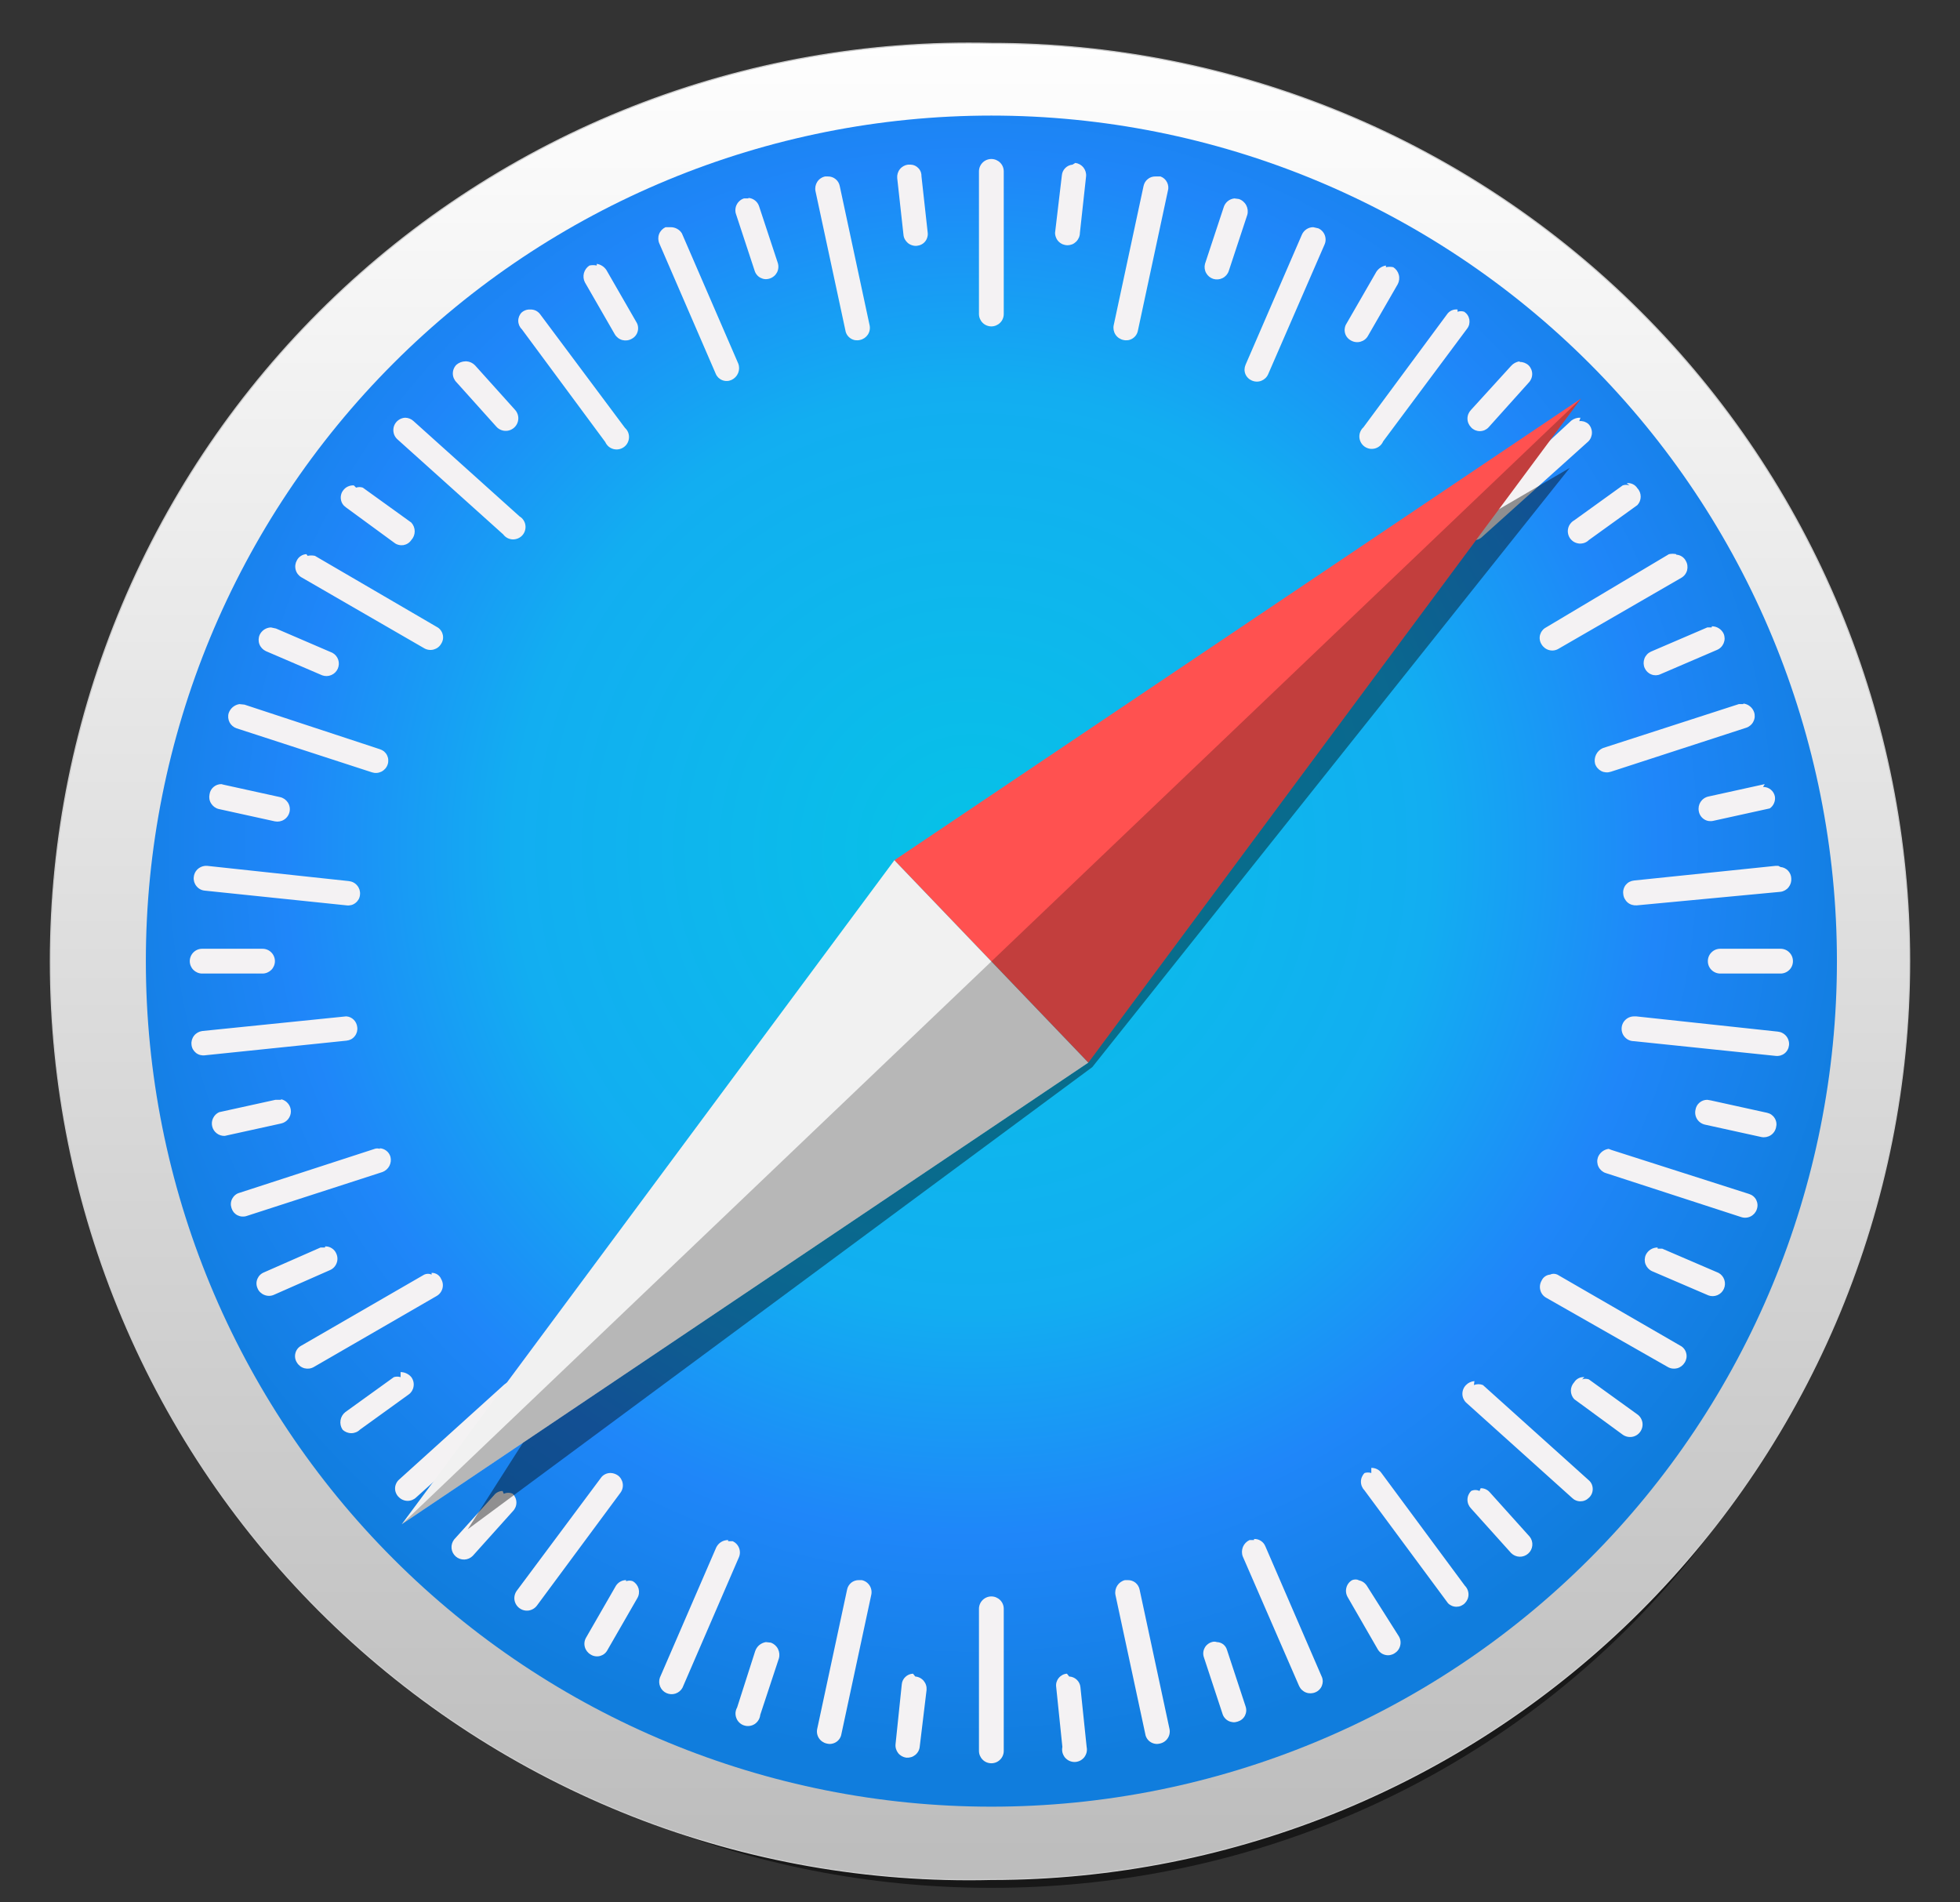
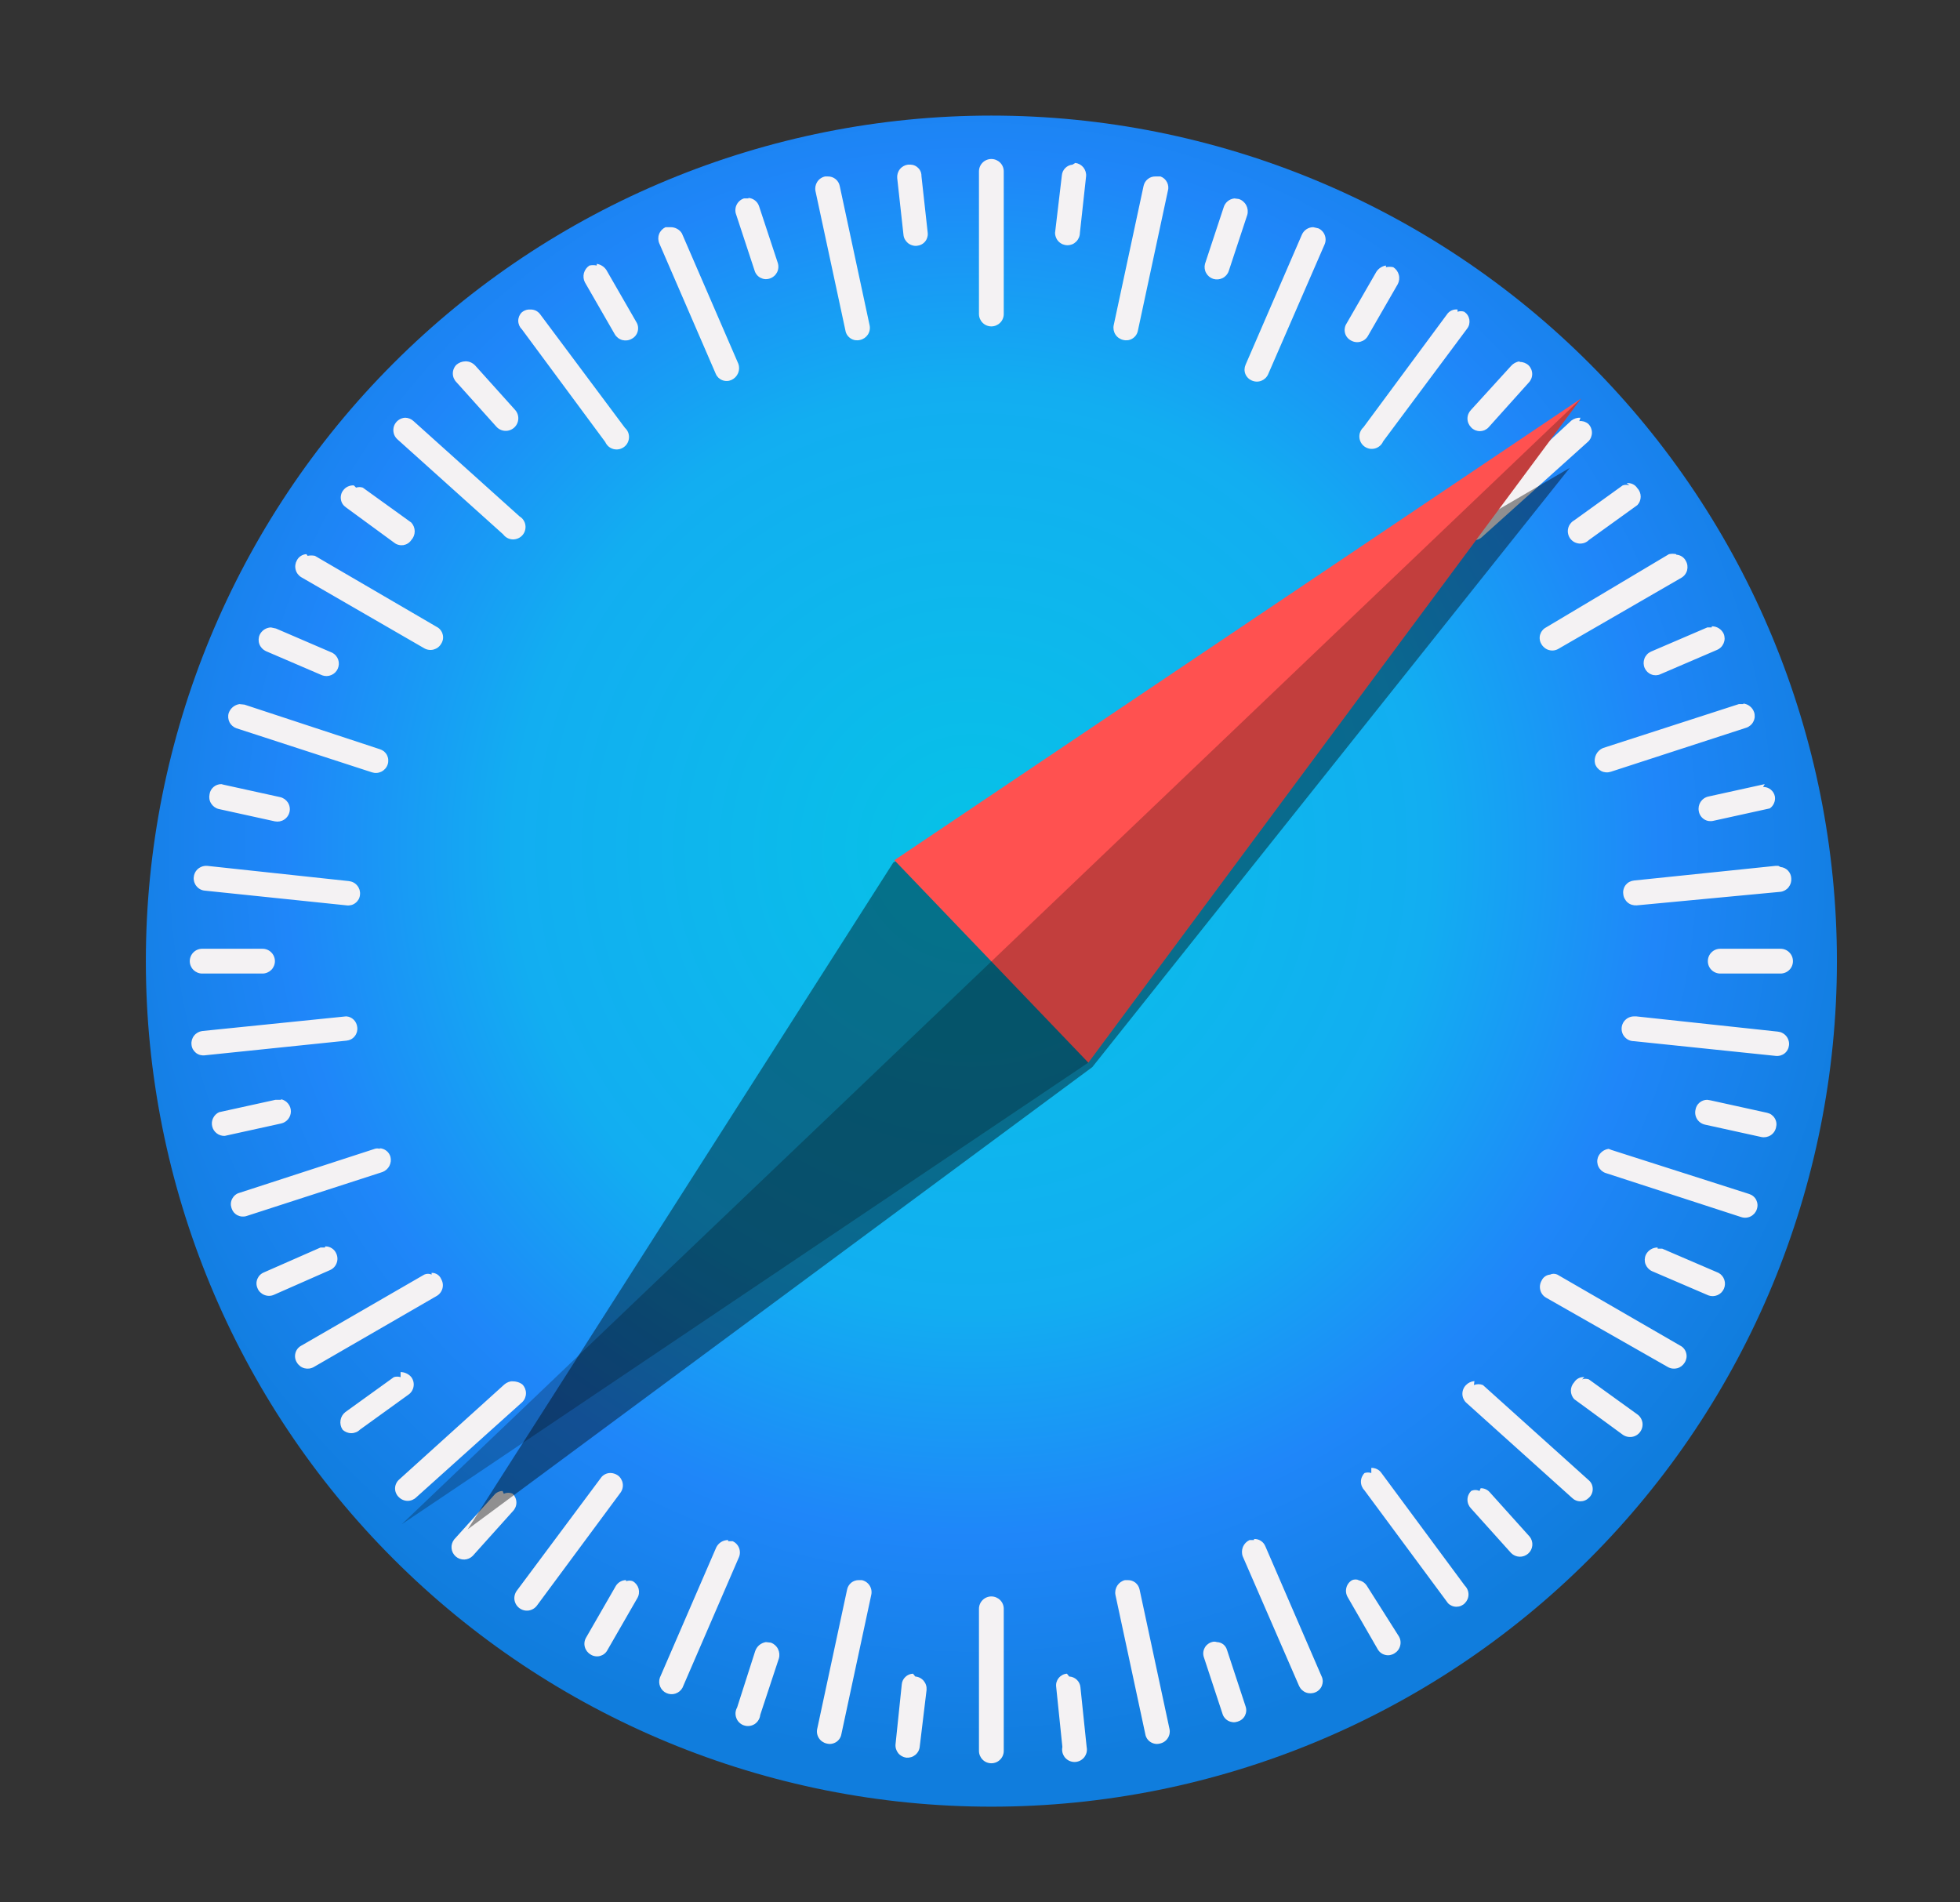
<svg xmlns="http://www.w3.org/2000/svg" width="34" height="33" viewBox="0 0 34 33" fill="none">
  <rect x="0" y="0" width="34" height="33" fill="#333333" stroke="none" />
-   <path opacity="0.53" d="M32.54 17.983C32.54 26.138 25.695 32.748 17.197 32.748C8.7 32.748 1.855 26.138 1.855 17.983C1.855 9.828 8.7 3.208 17.197 3.208C25.695 3.208 32.54 9.818 32.54 17.983Z" fill="black" />
-   <path d="M33.126 16.673C33.126 20.897 31.448 24.949 28.461 27.936C25.474 30.924 21.422 32.602 17.197 32.602C15.073 32.654 12.959 32.282 10.981 31.505C9.003 30.728 7.201 29.564 5.679 28.08C4.158 26.596 2.949 24.823 2.124 22.864C1.299 20.906 0.874 18.803 0.874 16.678C0.874 14.553 1.299 12.449 2.124 10.491C2.949 8.533 4.158 6.759 5.679 5.275C7.201 3.791 9.003 2.627 10.981 1.85C12.959 1.074 15.073 0.701 17.197 0.753C19.289 0.752 21.36 1.163 23.292 1.962C25.225 2.762 26.981 3.934 28.46 5.413C29.939 6.891 31.113 8.646 31.914 10.578C32.714 12.511 33.126 14.581 33.126 16.673Z" fill="url(#paint0_linear_2000_216126)" stroke="#CDCDCD" stroke-width="0.02" stroke-linecap="round" stroke-linejoin="round" />
  <path d="M31.865 16.673C31.865 20.563 30.32 24.294 27.569 27.044C24.818 29.795 21.087 31.34 17.197 31.34C13.307 31.34 9.576 29.795 6.826 27.044C4.075 24.294 2.53 20.563 2.53 16.673C2.53 12.783 4.075 9.052 6.826 6.301C9.576 3.55 13.307 2.005 17.197 2.005C21.087 2.005 24.818 3.55 27.569 6.301C30.32 9.052 31.865 12.783 31.865 16.673Z" fill="url(#paint1_radial_2000_216126)" />
  <path d="M17.197 2.758C17.14 2.758 17.085 2.781 17.045 2.821C17.005 2.861 16.982 2.916 16.982 2.973V5.447C16.982 5.504 17.005 5.559 17.045 5.599C17.085 5.639 17.14 5.662 17.197 5.662C17.254 5.662 17.309 5.639 17.349 5.599C17.39 5.559 17.412 5.504 17.412 5.447V2.973C17.412 2.916 17.39 2.861 17.349 2.821C17.309 2.781 17.254 2.758 17.197 2.758ZM15.799 2.856H15.75C15.695 2.863 15.644 2.892 15.61 2.935C15.575 2.979 15.559 3.035 15.564 3.09L15.672 4.068C15.674 4.097 15.682 4.124 15.695 4.149C15.709 4.174 15.727 4.197 15.748 4.215C15.77 4.233 15.795 4.247 15.823 4.255C15.85 4.264 15.878 4.267 15.906 4.264C15.934 4.261 15.962 4.253 15.986 4.24C16.011 4.227 16.033 4.209 16.05 4.187C16.068 4.165 16.08 4.139 16.087 4.112C16.095 4.085 16.096 4.057 16.092 4.029L15.985 3.061C15.986 3.035 15.982 3.01 15.974 2.985C15.965 2.961 15.952 2.939 15.934 2.92C15.917 2.901 15.896 2.885 15.873 2.874C15.85 2.863 15.825 2.857 15.799 2.856ZM18.605 2.856C18.558 2.86 18.513 2.881 18.479 2.915C18.445 2.949 18.424 2.994 18.42 3.042L18.302 4.039C18.302 4.067 18.308 4.095 18.319 4.121C18.329 4.147 18.345 4.171 18.365 4.191C18.385 4.211 18.409 4.227 18.435 4.238C18.461 4.248 18.489 4.254 18.517 4.254C18.546 4.254 18.574 4.248 18.6 4.238C18.626 4.227 18.649 4.211 18.669 4.191C18.689 4.171 18.705 4.147 18.716 4.121C18.727 4.095 18.733 4.067 18.733 4.039L18.84 3.061C18.846 3.006 18.829 2.95 18.795 2.906C18.76 2.862 18.71 2.834 18.654 2.826L18.605 2.856ZM14.361 3.061H14.313C14.257 3.073 14.208 3.106 14.177 3.154C14.146 3.202 14.135 3.26 14.146 3.315L14.665 5.731C14.669 5.759 14.68 5.786 14.695 5.81C14.711 5.834 14.731 5.854 14.755 5.87C14.779 5.886 14.806 5.896 14.834 5.901C14.862 5.905 14.891 5.904 14.919 5.897C14.975 5.885 15.023 5.852 15.055 5.804C15.086 5.756 15.097 5.698 15.085 5.643L14.567 3.227C14.558 3.18 14.532 3.137 14.495 3.107C14.457 3.076 14.41 3.06 14.361 3.061ZM20.043 3.061C19.994 3.06 19.947 3.076 19.91 3.107C19.872 3.137 19.847 3.18 19.837 3.227L19.319 5.643C19.308 5.698 19.319 5.756 19.35 5.804C19.381 5.852 19.43 5.885 19.485 5.897C19.513 5.904 19.542 5.905 19.57 5.901C19.598 5.896 19.625 5.886 19.649 5.87C19.673 5.854 19.694 5.834 19.709 5.81C19.725 5.786 19.735 5.759 19.74 5.731L20.258 3.315C20.274 3.265 20.269 3.21 20.245 3.163C20.222 3.115 20.181 3.079 20.131 3.061H20.043ZM12.983 3.442H12.905C12.877 3.451 12.852 3.465 12.831 3.484C12.809 3.503 12.792 3.525 12.779 3.551C12.766 3.576 12.759 3.604 12.757 3.632C12.755 3.661 12.758 3.689 12.768 3.716L13.09 4.694C13.098 4.721 13.111 4.746 13.129 4.767C13.146 4.789 13.168 4.806 13.193 4.819C13.218 4.832 13.245 4.84 13.272 4.842C13.3 4.844 13.328 4.84 13.354 4.831C13.381 4.822 13.406 4.808 13.428 4.789C13.45 4.771 13.467 4.748 13.48 4.723C13.493 4.697 13.5 4.669 13.502 4.641C13.504 4.613 13.5 4.584 13.491 4.557L13.168 3.579C13.155 3.539 13.131 3.504 13.098 3.478C13.065 3.452 13.025 3.436 12.983 3.433V3.442ZM21.412 3.442C21.369 3.447 21.328 3.464 21.295 3.492C21.262 3.52 21.238 3.557 21.226 3.599L20.903 4.577C20.889 4.63 20.896 4.688 20.923 4.736C20.95 4.785 20.994 4.821 21.047 4.838C21.101 4.854 21.158 4.849 21.208 4.824C21.257 4.8 21.296 4.756 21.314 4.704L21.637 3.726C21.652 3.67 21.645 3.611 21.618 3.56C21.591 3.509 21.545 3.47 21.49 3.452L21.412 3.442ZM11.633 3.941H11.545C11.494 3.965 11.453 4.008 11.433 4.061C11.413 4.114 11.415 4.173 11.438 4.225L12.416 6.484C12.426 6.509 12.442 6.532 12.461 6.551C12.481 6.57 12.504 6.585 12.53 6.595C12.555 6.605 12.583 6.61 12.61 6.609C12.637 6.609 12.664 6.602 12.689 6.591C12.741 6.567 12.782 6.525 12.804 6.472C12.826 6.42 12.827 6.361 12.807 6.308L11.829 4.049C11.809 4.015 11.78 3.988 11.745 3.969C11.711 3.95 11.672 3.941 11.633 3.941ZM22.781 3.941C22.739 3.941 22.699 3.953 22.664 3.976C22.63 3.998 22.602 4.031 22.585 4.068L21.607 6.327C21.596 6.352 21.59 6.379 21.589 6.406C21.588 6.434 21.593 6.461 21.603 6.487C21.613 6.512 21.628 6.535 21.648 6.555C21.667 6.575 21.69 6.59 21.715 6.601C21.767 6.624 21.826 6.626 21.879 6.606C21.932 6.585 21.975 6.545 21.998 6.493L22.976 4.244C23 4.192 23.001 4.133 22.981 4.08C22.961 4.027 22.921 3.984 22.869 3.961L22.781 3.941ZM10.352 4.606C10.31 4.597 10.267 4.597 10.225 4.606C10.178 4.636 10.144 4.683 10.129 4.738C10.115 4.792 10.121 4.85 10.147 4.899L10.665 5.799C10.694 5.848 10.741 5.884 10.796 5.899C10.851 5.913 10.909 5.906 10.959 5.877C10.984 5.864 11.006 5.846 11.024 5.824C11.042 5.801 11.055 5.776 11.062 5.748C11.07 5.72 11.071 5.691 11.067 5.663C11.063 5.635 11.052 5.608 11.037 5.584L10.519 4.684C10.5 4.656 10.476 4.631 10.447 4.613C10.418 4.594 10.386 4.582 10.352 4.577V4.606ZM24.042 4.606C24.009 4.611 23.976 4.624 23.948 4.642C23.919 4.661 23.895 4.685 23.876 4.714L23.358 5.613C23.342 5.637 23.332 5.664 23.328 5.693C23.323 5.721 23.325 5.75 23.332 5.777C23.339 5.805 23.352 5.831 23.37 5.853C23.388 5.875 23.41 5.893 23.436 5.907C23.485 5.935 23.544 5.943 23.599 5.928C23.654 5.913 23.701 5.878 23.729 5.828L24.247 4.929C24.273 4.879 24.28 4.821 24.265 4.767C24.251 4.713 24.217 4.666 24.169 4.635C24.127 4.626 24.084 4.626 24.042 4.635V4.606ZM9.169 5.369C9.126 5.373 9.085 5.39 9.052 5.418C9.032 5.437 9.017 5.46 9.006 5.485C8.996 5.51 8.99 5.537 8.99 5.564C8.99 5.592 8.996 5.619 9.006 5.644C9.017 5.669 9.032 5.692 9.052 5.711L10.499 7.667C10.512 7.696 10.531 7.722 10.555 7.744C10.579 7.765 10.608 7.78 10.639 7.789C10.67 7.797 10.702 7.799 10.734 7.793C10.765 7.788 10.795 7.775 10.822 7.756C10.848 7.738 10.869 7.714 10.885 7.685C10.9 7.657 10.909 7.626 10.911 7.594C10.913 7.562 10.908 7.53 10.896 7.5C10.884 7.471 10.865 7.444 10.841 7.422L9.374 5.457C9.355 5.429 9.328 5.406 9.298 5.39C9.267 5.375 9.233 5.368 9.198 5.369H9.169ZM25.284 5.369C25.248 5.365 25.212 5.371 25.179 5.386C25.146 5.402 25.118 5.426 25.098 5.457L23.651 7.413C23.627 7.434 23.609 7.461 23.597 7.49C23.584 7.52 23.579 7.552 23.581 7.584C23.583 7.616 23.592 7.648 23.608 7.676C23.623 7.704 23.645 7.728 23.671 7.747C23.697 7.765 23.727 7.778 23.759 7.784C23.79 7.789 23.823 7.787 23.854 7.779C23.884 7.77 23.913 7.755 23.937 7.734C23.961 7.713 23.981 7.686 23.993 7.657L25.45 5.701C25.467 5.679 25.479 5.654 25.486 5.627C25.492 5.6 25.493 5.572 25.489 5.544C25.484 5.517 25.474 5.49 25.459 5.467C25.444 5.444 25.424 5.424 25.401 5.408C25.363 5.395 25.322 5.395 25.284 5.408V5.369ZM8.074 6.268C8.017 6.269 7.961 6.29 7.918 6.327C7.878 6.367 7.855 6.422 7.855 6.479C7.855 6.535 7.878 6.59 7.918 6.63L8.612 7.403C8.651 7.446 8.705 7.471 8.763 7.474C8.821 7.477 8.877 7.456 8.92 7.417C8.963 7.378 8.988 7.324 8.991 7.266C8.994 7.209 8.973 7.152 8.934 7.109L8.24 6.337C8.201 6.297 8.149 6.272 8.094 6.268H8.074ZM26.36 6.268C26.303 6.277 26.251 6.304 26.213 6.347L25.519 7.109C25.479 7.15 25.456 7.204 25.456 7.261C25.456 7.318 25.479 7.372 25.519 7.413C25.538 7.434 25.561 7.45 25.587 7.462C25.614 7.473 25.642 7.479 25.67 7.479C25.699 7.479 25.727 7.473 25.753 7.462C25.779 7.45 25.803 7.434 25.822 7.413L26.516 6.64C26.556 6.6 26.579 6.545 26.579 6.488C26.579 6.432 26.556 6.377 26.516 6.337C26.473 6.298 26.417 6.277 26.36 6.278V6.268ZM7.028 7.246C6.986 7.248 6.945 7.263 6.911 7.288C6.877 7.313 6.851 7.347 6.836 7.387C6.822 7.426 6.819 7.469 6.829 7.511C6.838 7.552 6.86 7.589 6.891 7.618L8.729 9.27C8.748 9.296 8.773 9.317 8.801 9.332C8.829 9.347 8.86 9.355 8.891 9.357C8.923 9.358 8.955 9.352 8.984 9.34C9.013 9.328 9.04 9.31 9.061 9.286C9.082 9.263 9.098 9.235 9.107 9.204C9.116 9.174 9.119 9.142 9.114 9.11C9.11 9.079 9.098 9.049 9.081 9.023C9.063 8.996 9.04 8.974 9.013 8.958L7.174 7.305C7.135 7.268 7.082 7.247 7.028 7.246ZM27.416 7.246C27.359 7.243 27.304 7.261 27.259 7.295L25.411 9.006C25.39 9.026 25.373 9.049 25.362 9.075C25.35 9.101 25.344 9.129 25.344 9.158C25.344 9.186 25.35 9.215 25.362 9.241C25.373 9.267 25.39 9.29 25.411 9.31C25.451 9.35 25.506 9.372 25.563 9.372C25.619 9.372 25.674 9.35 25.714 9.31L27.553 7.657C27.593 7.617 27.615 7.562 27.615 7.505C27.615 7.449 27.593 7.394 27.553 7.354C27.531 7.335 27.506 7.322 27.48 7.313C27.453 7.305 27.424 7.302 27.396 7.305L27.416 7.246ZM6.138 8.42C6.102 8.418 6.066 8.425 6.034 8.44C6.001 8.455 5.973 8.479 5.952 8.508C5.935 8.53 5.923 8.555 5.917 8.582C5.91 8.609 5.909 8.637 5.914 8.665C5.918 8.692 5.928 8.719 5.943 8.742C5.958 8.765 5.978 8.785 6.001 8.801L6.842 9.417C6.864 9.434 6.889 9.446 6.917 9.452C6.944 9.459 6.972 9.46 6.999 9.456C7.026 9.451 7.053 9.441 7.076 9.426C7.099 9.411 7.12 9.391 7.135 9.368C7.173 9.327 7.194 9.273 7.194 9.217C7.194 9.161 7.173 9.107 7.135 9.065L6.294 8.459C6.256 8.446 6.215 8.446 6.177 8.459L6.138 8.42ZM28.267 8.42C28.228 8.407 28.187 8.407 28.149 8.42L27.308 9.026C27.281 9.041 27.258 9.061 27.24 9.086C27.221 9.11 27.208 9.139 27.202 9.169C27.195 9.199 27.195 9.23 27.202 9.26C27.208 9.29 27.221 9.318 27.239 9.343C27.258 9.367 27.281 9.388 27.308 9.403C27.335 9.417 27.364 9.426 27.395 9.429C27.426 9.431 27.456 9.427 27.485 9.417C27.514 9.406 27.541 9.39 27.562 9.368L28.403 8.762C28.441 8.722 28.461 8.67 28.461 8.615C28.461 8.561 28.441 8.508 28.403 8.469C28.384 8.438 28.356 8.414 28.323 8.398C28.29 8.383 28.254 8.377 28.218 8.381L28.267 8.42ZM5.316 9.613C5.282 9.614 5.248 9.625 5.219 9.644C5.189 9.663 5.166 9.689 5.15 9.72C5.122 9.77 5.114 9.828 5.129 9.883C5.143 9.938 5.179 9.985 5.228 10.014L7.36 11.246C7.409 11.274 7.468 11.282 7.523 11.267C7.578 11.252 7.625 11.217 7.653 11.167C7.669 11.143 7.679 11.116 7.684 11.088C7.688 11.06 7.687 11.031 7.679 11.004C7.672 10.976 7.659 10.95 7.641 10.928C7.623 10.905 7.601 10.887 7.575 10.874L5.463 9.642C5.421 9.633 5.378 9.633 5.336 9.642L5.316 9.613ZM29.078 9.613C29.036 9.604 28.993 9.604 28.951 9.613L26.819 10.884C26.794 10.897 26.771 10.915 26.754 10.938C26.736 10.96 26.723 10.986 26.715 11.013C26.708 11.041 26.706 11.07 26.711 11.098C26.715 11.126 26.726 11.153 26.741 11.177C26.77 11.226 26.817 11.262 26.872 11.277C26.927 11.292 26.985 11.284 27.034 11.255L29.166 10.023C29.215 9.995 29.251 9.948 29.266 9.893C29.28 9.838 29.273 9.779 29.244 9.73C29.229 9.699 29.205 9.673 29.176 9.654C29.147 9.635 29.113 9.624 29.078 9.622V9.613ZM4.7 10.884C4.659 10.885 4.619 10.898 4.585 10.92C4.55 10.943 4.523 10.974 4.505 11.011C4.482 11.063 4.48 11.122 4.5 11.175C4.52 11.228 4.561 11.271 4.612 11.295L5.59 11.715C5.641 11.733 5.697 11.732 5.747 11.71C5.797 11.689 5.837 11.65 5.859 11.601C5.881 11.551 5.884 11.495 5.867 11.444C5.85 11.393 5.814 11.35 5.766 11.324L4.788 10.903L4.7 10.884ZM29.694 10.884H29.616L28.638 11.304C28.586 11.328 28.546 11.371 28.526 11.424C28.506 11.477 28.507 11.536 28.53 11.588C28.541 11.613 28.557 11.636 28.576 11.655C28.596 11.674 28.619 11.689 28.645 11.699C28.67 11.71 28.698 11.714 28.725 11.714C28.752 11.713 28.779 11.707 28.804 11.695L29.782 11.275C29.809 11.264 29.833 11.248 29.853 11.228C29.873 11.208 29.889 11.184 29.9 11.158C29.911 11.131 29.917 11.103 29.917 11.075C29.916 11.046 29.911 11.018 29.899 10.991C29.881 10.953 29.852 10.921 29.815 10.898C29.779 10.875 29.737 10.864 29.694 10.864V10.884ZM4.153 12.214C4.111 12.22 4.071 12.239 4.038 12.266C4.005 12.294 3.981 12.33 3.967 12.37C3.951 12.423 3.957 12.48 3.982 12.53C4.008 12.579 4.051 12.616 4.104 12.634L6.451 13.397C6.478 13.406 6.506 13.41 6.535 13.408C6.563 13.406 6.591 13.398 6.616 13.386C6.642 13.373 6.664 13.355 6.683 13.334C6.702 13.312 6.716 13.287 6.725 13.26C6.734 13.234 6.737 13.206 6.735 13.178C6.733 13.15 6.725 13.123 6.713 13.099C6.7 13.074 6.682 13.052 6.661 13.034C6.639 13.017 6.614 13.004 6.588 12.996L4.241 12.223L4.153 12.214ZM30.242 12.214H30.163L27.807 12.976C27.755 12.998 27.713 13.038 27.688 13.088C27.663 13.138 27.656 13.196 27.67 13.25C27.679 13.277 27.693 13.302 27.712 13.324C27.73 13.345 27.753 13.363 27.778 13.376C27.804 13.389 27.831 13.396 27.86 13.398C27.888 13.4 27.917 13.396 27.944 13.387L30.291 12.624C30.318 12.616 30.343 12.601 30.364 12.583C30.386 12.564 30.404 12.542 30.416 12.516C30.429 12.491 30.437 12.463 30.439 12.434C30.44 12.406 30.437 12.378 30.427 12.351C30.413 12.311 30.388 12.277 30.355 12.251C30.323 12.225 30.283 12.209 30.242 12.204V12.214ZM3.84 13.602C3.79 13.602 3.742 13.619 3.704 13.652C3.666 13.684 3.642 13.729 3.635 13.778C3.623 13.833 3.632 13.889 3.662 13.937C3.691 13.984 3.737 14.019 3.791 14.033L4.769 14.248C4.825 14.259 4.883 14.248 4.93 14.217C4.978 14.186 5.011 14.137 5.023 14.081C5.035 14.026 5.024 13.968 4.993 13.92C4.961 13.872 4.913 13.839 4.857 13.827L3.879 13.612L3.84 13.602ZM30.613 13.602L29.636 13.817C29.58 13.829 29.531 13.863 29.5 13.91C29.469 13.958 29.458 14.016 29.469 14.072C29.474 14.1 29.484 14.127 29.5 14.151C29.515 14.175 29.536 14.195 29.56 14.211C29.584 14.227 29.61 14.237 29.639 14.242C29.667 14.246 29.696 14.245 29.724 14.238L30.701 14.023C30.733 14 30.759 13.969 30.774 13.932C30.79 13.896 30.795 13.856 30.789 13.817C30.78 13.77 30.755 13.727 30.717 13.697C30.679 13.666 30.632 13.65 30.584 13.651L30.613 13.602ZM3.556 15.02C3.506 15.025 3.459 15.047 3.423 15.082C3.387 15.118 3.365 15.165 3.361 15.216C3.358 15.244 3.361 15.273 3.369 15.3C3.378 15.327 3.391 15.352 3.41 15.374C3.428 15.396 3.45 15.414 3.475 15.427C3.5 15.44 3.528 15.448 3.556 15.45L6.011 15.705C6.038 15.709 6.067 15.707 6.094 15.7C6.121 15.693 6.146 15.68 6.168 15.662C6.19 15.645 6.208 15.623 6.222 15.599C6.235 15.574 6.243 15.547 6.245 15.519C6.248 15.491 6.245 15.462 6.237 15.435C6.228 15.408 6.215 15.383 6.196 15.361C6.178 15.339 6.156 15.321 6.131 15.308C6.106 15.295 6.078 15.287 6.05 15.284L3.595 15.02H3.556ZM30.848 15.02H30.799L28.345 15.274C28.317 15.277 28.29 15.285 28.265 15.298C28.24 15.311 28.218 15.33 28.201 15.351C28.184 15.373 28.171 15.399 28.164 15.426C28.156 15.453 28.155 15.481 28.159 15.509C28.161 15.537 28.169 15.565 28.183 15.59C28.196 15.615 28.214 15.638 28.235 15.656C28.257 15.674 28.282 15.688 28.31 15.696C28.337 15.704 28.365 15.707 28.394 15.705L30.887 15.47C30.942 15.463 30.993 15.434 31.027 15.39C31.062 15.346 31.078 15.291 31.073 15.235C31.071 15.186 31.051 15.139 31.017 15.103C30.983 15.067 30.936 15.044 30.887 15.04L30.848 15.02ZM3.507 16.458C3.45 16.458 3.396 16.48 3.355 16.521C3.315 16.561 3.292 16.616 3.292 16.673C3.292 16.73 3.315 16.785 3.355 16.825C3.396 16.865 3.45 16.888 3.507 16.888H4.554C4.611 16.888 4.665 16.865 4.706 16.825C4.746 16.785 4.769 16.73 4.769 16.673C4.769 16.616 4.746 16.561 4.706 16.521C4.665 16.48 4.611 16.458 4.554 16.458H3.507ZM29.841 16.458C29.784 16.458 29.729 16.48 29.689 16.521C29.648 16.561 29.626 16.616 29.626 16.673C29.626 16.73 29.648 16.785 29.689 16.825C29.729 16.865 29.784 16.888 29.841 16.888H30.887C30.944 16.888 30.999 16.865 31.039 16.825C31.08 16.785 31.102 16.73 31.102 16.673C31.102 16.616 31.08 16.561 31.039 16.521C30.999 16.48 30.944 16.458 30.887 16.458H29.841ZM6.05 17.631H6.001L3.507 17.885C3.452 17.893 3.402 17.921 3.367 17.965C3.332 18.009 3.316 18.064 3.322 18.12C3.324 18.148 3.332 18.175 3.345 18.2C3.359 18.224 3.377 18.246 3.399 18.264C3.421 18.281 3.446 18.294 3.473 18.301C3.5 18.308 3.529 18.31 3.556 18.306L6.011 18.052C6.039 18.049 6.066 18.041 6.091 18.028C6.115 18.015 6.137 17.996 6.154 17.974C6.172 17.952 6.184 17.927 6.192 17.9C6.199 17.873 6.201 17.845 6.197 17.817C6.192 17.769 6.171 17.724 6.137 17.69C6.103 17.656 6.059 17.635 6.011 17.631H6.05ZM28.345 17.631C28.288 17.631 28.233 17.654 28.193 17.694C28.152 17.734 28.13 17.789 28.13 17.846C28.13 17.903 28.152 17.958 28.193 17.998C28.233 18.039 28.288 18.061 28.345 18.061L30.799 18.316C30.827 18.32 30.855 18.318 30.882 18.311C30.909 18.303 30.935 18.291 30.957 18.273C30.979 18.256 30.997 18.234 31.01 18.209C31.023 18.185 31.031 18.158 31.034 18.13C31.037 18.101 31.034 18.073 31.025 18.046C31.017 18.019 31.003 17.993 30.985 17.972C30.967 17.95 30.944 17.932 30.919 17.919C30.894 17.905 30.866 17.898 30.838 17.895L28.384 17.631H28.345ZM4.876 19.078H4.779L3.801 19.293C3.755 19.314 3.719 19.35 3.697 19.395C3.675 19.439 3.669 19.49 3.681 19.539C3.692 19.587 3.72 19.63 3.76 19.66C3.8 19.691 3.849 19.706 3.899 19.704L4.876 19.489C4.924 19.479 4.967 19.452 4.998 19.414C5.029 19.375 5.046 19.328 5.046 19.279C5.046 19.23 5.029 19.182 4.998 19.144C4.967 19.105 4.924 19.079 4.876 19.068V19.078ZM29.616 19.078C29.566 19.078 29.518 19.095 29.48 19.128C29.442 19.16 29.418 19.205 29.411 19.254C29.399 19.31 29.41 19.368 29.441 19.416C29.472 19.463 29.521 19.497 29.577 19.509L30.555 19.724C30.61 19.735 30.668 19.724 30.716 19.693C30.764 19.662 30.797 19.613 30.809 19.557C30.816 19.53 30.818 19.502 30.814 19.474C30.81 19.447 30.8 19.42 30.785 19.396C30.771 19.373 30.751 19.352 30.729 19.336C30.706 19.32 30.68 19.309 30.652 19.303L29.675 19.088L29.616 19.078ZM6.588 19.929C6.559 19.919 6.528 19.919 6.5 19.929L4.153 20.692C4.126 20.699 4.101 20.712 4.08 20.73C4.058 20.748 4.041 20.77 4.028 20.794C4.015 20.819 4.007 20.846 4.005 20.874C4.003 20.901 4.007 20.929 4.016 20.956C4.024 20.982 4.037 21.007 4.054 21.029C4.072 21.05 4.094 21.068 4.119 21.081C4.143 21.093 4.17 21.101 4.198 21.103C4.226 21.105 4.254 21.102 4.28 21.093L6.637 20.33C6.688 20.31 6.73 20.272 6.755 20.224C6.78 20.175 6.787 20.119 6.773 20.066C6.761 20.025 6.737 19.989 6.704 19.963C6.671 19.937 6.63 19.921 6.588 19.919V19.929ZM27.905 19.929C27.863 19.935 27.825 19.951 27.792 19.977C27.759 20.003 27.734 20.037 27.719 20.076C27.71 20.103 27.706 20.131 27.708 20.16C27.71 20.188 27.717 20.216 27.73 20.241C27.743 20.267 27.761 20.289 27.782 20.308C27.804 20.326 27.829 20.341 27.856 20.349L30.203 21.112C30.23 21.121 30.258 21.125 30.287 21.123C30.315 21.121 30.343 21.114 30.368 21.101C30.394 21.088 30.416 21.07 30.435 21.049C30.453 21.027 30.468 21.002 30.476 20.975C30.485 20.949 30.489 20.921 30.487 20.893C30.485 20.866 30.477 20.839 30.465 20.814C30.452 20.789 30.434 20.767 30.413 20.75C30.391 20.732 30.366 20.719 30.34 20.711L27.954 19.948L27.905 19.929ZM5.639 21.64H5.561L4.583 22.07C4.557 22.08 4.533 22.095 4.513 22.114C4.493 22.133 4.477 22.157 4.466 22.182C4.455 22.208 4.449 22.235 4.449 22.263C4.449 22.291 4.455 22.319 4.466 22.344C4.476 22.371 4.492 22.395 4.512 22.415C4.533 22.435 4.556 22.451 4.583 22.462C4.609 22.473 4.638 22.479 4.666 22.479C4.695 22.479 4.723 22.473 4.749 22.462L5.727 22.031C5.779 22.008 5.819 21.965 5.839 21.912C5.86 21.859 5.858 21.8 5.835 21.748C5.819 21.709 5.792 21.676 5.757 21.654C5.722 21.631 5.681 21.619 5.639 21.621V21.64ZM28.755 21.64C28.713 21.64 28.671 21.651 28.634 21.674C28.598 21.696 28.569 21.729 28.55 21.767C28.527 21.819 28.525 21.878 28.545 21.931C28.566 21.984 28.606 22.027 28.658 22.051L29.636 22.471C29.686 22.49 29.742 22.488 29.792 22.467C29.842 22.446 29.882 22.407 29.904 22.357C29.926 22.308 29.929 22.252 29.912 22.201C29.895 22.149 29.859 22.106 29.811 22.08L28.834 21.66H28.755V21.64ZM7.487 22.11C7.467 22.101 7.446 22.096 7.424 22.096C7.402 22.096 7.38 22.101 7.36 22.11L5.228 23.342C5.203 23.355 5.181 23.373 5.163 23.395C5.145 23.418 5.132 23.443 5.125 23.471C5.117 23.499 5.116 23.527 5.12 23.556C5.124 23.584 5.135 23.611 5.15 23.635C5.179 23.684 5.226 23.72 5.281 23.735C5.336 23.749 5.394 23.742 5.444 23.713L7.575 22.481C7.624 22.453 7.66 22.406 7.675 22.351C7.69 22.296 7.682 22.237 7.653 22.188C7.64 22.155 7.617 22.128 7.587 22.108C7.557 22.089 7.523 22.079 7.487 22.08V22.11ZM26.907 22.11C26.872 22.109 26.837 22.119 26.808 22.138C26.778 22.157 26.755 22.185 26.741 22.217C26.713 22.266 26.705 22.325 26.72 22.38C26.734 22.435 26.77 22.482 26.819 22.51L28.931 23.713C28.981 23.742 29.039 23.749 29.094 23.735C29.149 23.72 29.196 23.684 29.225 23.635C29.24 23.611 29.25 23.584 29.255 23.556C29.259 23.527 29.258 23.499 29.25 23.471C29.243 23.443 29.23 23.418 29.212 23.395C29.194 23.373 29.172 23.355 29.146 23.342L27.015 22.11C26.995 22.101 26.973 22.096 26.951 22.096C26.929 22.096 26.908 22.101 26.888 22.11H26.907ZM6.949 23.889C6.911 23.877 6.87 23.877 6.832 23.889L5.991 24.495C5.946 24.53 5.916 24.581 5.907 24.637C5.898 24.694 5.91 24.751 5.942 24.799C5.983 24.839 6.037 24.861 6.094 24.861C6.151 24.861 6.205 24.839 6.245 24.799L7.086 24.192C7.11 24.176 7.129 24.155 7.145 24.131C7.16 24.106 7.17 24.079 7.174 24.051C7.179 24.023 7.178 23.994 7.171 23.966C7.164 23.938 7.152 23.912 7.135 23.889C7.113 23.862 7.084 23.84 7.052 23.825C7.02 23.809 6.985 23.802 6.949 23.801V23.889ZM27.484 23.889C27.45 23.886 27.415 23.892 27.384 23.908C27.352 23.924 27.326 23.948 27.308 23.977C27.271 24.017 27.25 24.07 27.25 24.124C27.25 24.178 27.271 24.231 27.308 24.271L28.149 24.887C28.196 24.92 28.254 24.934 28.311 24.925C28.368 24.916 28.419 24.884 28.452 24.838C28.486 24.791 28.5 24.733 28.491 24.676C28.481 24.619 28.45 24.568 28.403 24.535L27.562 23.928C27.525 23.914 27.483 23.914 27.445 23.928L27.484 23.889ZM8.905 23.958C8.848 23.958 8.792 23.979 8.749 24.016L6.92 25.669C6.899 25.688 6.882 25.712 6.871 25.738C6.859 25.764 6.853 25.792 6.853 25.82C6.853 25.849 6.859 25.877 6.871 25.903C6.882 25.929 6.899 25.953 6.92 25.972C6.96 26.012 7.015 26.035 7.072 26.035C7.128 26.035 7.183 26.012 7.223 25.972L9.062 24.32C9.102 24.279 9.124 24.225 9.124 24.168C9.124 24.111 9.102 24.057 9.062 24.016C9.033 23.994 9 23.978 8.964 23.97C8.929 23.961 8.892 23.96 8.856 23.967L8.905 23.958ZM25.577 23.958C25.522 23.962 25.469 23.986 25.431 24.026C25.391 24.066 25.368 24.121 25.368 24.178C25.368 24.235 25.391 24.289 25.431 24.329L27.269 25.982C27.288 26.001 27.311 26.017 27.336 26.027C27.361 26.038 27.388 26.043 27.416 26.043C27.443 26.043 27.47 26.038 27.495 26.027C27.52 26.017 27.543 26.001 27.562 25.982C27.584 25.963 27.6 25.939 27.612 25.913C27.623 25.887 27.629 25.859 27.629 25.83C27.629 25.802 27.623 25.773 27.612 25.747C27.6 25.721 27.584 25.698 27.562 25.679L25.724 24.026C25.674 24.006 25.618 24.006 25.568 24.026L25.577 23.958ZM10.597 25.552C10.562 25.55 10.528 25.558 10.498 25.573C10.467 25.588 10.44 25.611 10.421 25.64L8.964 27.595C8.93 27.642 8.916 27.7 8.925 27.757C8.935 27.814 8.966 27.865 9.013 27.898C9.059 27.932 9.118 27.946 9.174 27.937C9.231 27.927 9.282 27.896 9.316 27.849L10.763 25.894C10.78 25.871 10.792 25.845 10.799 25.817C10.806 25.789 10.807 25.76 10.802 25.732C10.798 25.704 10.787 25.677 10.772 25.652C10.757 25.628 10.738 25.607 10.714 25.591C10.679 25.568 10.639 25.554 10.597 25.552ZM23.788 25.552C23.75 25.54 23.709 25.54 23.671 25.552C23.631 25.592 23.608 25.646 23.608 25.703C23.608 25.76 23.631 25.814 23.671 25.855L25.118 27.81C25.137 27.83 25.16 27.845 25.185 27.856C25.21 27.867 25.237 27.872 25.265 27.872C25.292 27.872 25.319 27.867 25.344 27.856C25.369 27.845 25.392 27.83 25.411 27.81C25.451 27.77 25.474 27.716 25.474 27.659C25.474 27.602 25.451 27.547 25.411 27.507L23.964 25.552C23.944 25.523 23.918 25.5 23.887 25.485C23.856 25.47 23.822 25.462 23.788 25.463V25.552ZM8.719 25.864C8.691 25.864 8.664 25.87 8.638 25.882C8.613 25.894 8.59 25.911 8.573 25.933L7.878 26.705C7.844 26.749 7.828 26.803 7.833 26.858C7.838 26.913 7.864 26.963 7.906 27C7.947 27.036 8.001 27.055 8.056 27.053C8.11 27.051 8.163 27.028 8.201 26.989L8.895 26.216C8.935 26.176 8.958 26.122 8.958 26.065C8.958 26.008 8.935 25.954 8.895 25.913C8.871 25.901 8.844 25.895 8.817 25.895C8.79 25.895 8.763 25.901 8.739 25.913L8.719 25.864ZM25.665 25.864C25.643 25.853 25.617 25.847 25.592 25.847C25.567 25.847 25.541 25.853 25.519 25.864C25.479 25.905 25.456 25.959 25.456 26.016C25.456 26.073 25.479 26.127 25.519 26.168L26.213 26.94C26.252 26.979 26.304 27.002 26.359 27.004C26.413 27.006 26.467 26.987 26.508 26.951C26.55 26.915 26.576 26.864 26.581 26.809C26.586 26.754 26.57 26.7 26.536 26.657L25.841 25.884C25.822 25.862 25.798 25.845 25.771 25.833C25.744 25.821 25.714 25.815 25.685 25.816L25.665 25.864ZM12.631 26.715C12.588 26.715 12.546 26.726 12.509 26.749C12.473 26.771 12.444 26.804 12.425 26.842L11.447 29.101C11.429 29.152 11.431 29.208 11.452 29.258C11.473 29.308 11.512 29.348 11.562 29.37C11.611 29.392 11.667 29.395 11.718 29.378C11.77 29.36 11.813 29.325 11.839 29.277L12.816 27.018C12.84 26.966 12.841 26.907 12.821 26.854C12.801 26.801 12.761 26.758 12.709 26.735H12.631V26.715ZM21.754 26.715H21.676C21.624 26.739 21.583 26.781 21.561 26.834C21.54 26.887 21.538 26.945 21.558 26.999L22.536 29.248C22.56 29.3 22.603 29.34 22.656 29.36C22.709 29.38 22.768 29.378 22.82 29.355C22.845 29.345 22.868 29.329 22.887 29.309C22.906 29.29 22.921 29.267 22.931 29.241C22.941 29.216 22.946 29.188 22.946 29.161C22.945 29.134 22.939 29.107 22.927 29.082L21.95 26.823C21.934 26.784 21.907 26.751 21.872 26.729C21.837 26.706 21.796 26.695 21.754 26.696V26.715ZM10.861 27.41C10.826 27.41 10.791 27.419 10.761 27.436C10.73 27.453 10.704 27.478 10.685 27.507L10.167 28.407C10.138 28.456 10.13 28.515 10.145 28.57C10.16 28.625 10.196 28.672 10.245 28.7C10.269 28.716 10.296 28.726 10.324 28.73C10.352 28.735 10.381 28.733 10.409 28.726C10.436 28.718 10.462 28.706 10.484 28.688C10.507 28.67 10.525 28.647 10.538 28.622L11.056 27.722C11.085 27.673 11.092 27.614 11.078 27.559C11.063 27.505 11.027 27.458 10.978 27.429C10.94 27.415 10.899 27.415 10.861 27.429V27.41ZM23.573 27.41C23.535 27.395 23.493 27.395 23.456 27.41C23.406 27.438 23.37 27.485 23.356 27.54C23.341 27.595 23.349 27.654 23.377 27.703L23.895 28.602C23.909 28.628 23.927 28.65 23.949 28.668C23.971 28.686 23.997 28.699 24.025 28.706C24.052 28.714 24.081 28.715 24.11 28.711C24.138 28.706 24.165 28.696 24.189 28.681C24.238 28.652 24.274 28.605 24.288 28.55C24.303 28.495 24.296 28.437 24.267 28.387L23.71 27.507C23.691 27.478 23.665 27.453 23.634 27.436C23.603 27.419 23.569 27.41 23.534 27.41H23.573ZM14.899 27.41C14.851 27.409 14.804 27.425 14.766 27.455C14.729 27.486 14.703 27.528 14.694 27.576L14.176 29.991C14.164 30.047 14.175 30.105 14.206 30.152C14.238 30.2 14.286 30.233 14.342 30.245C14.37 30.252 14.399 30.254 14.427 30.249C14.455 30.244 14.482 30.234 14.506 30.218C14.53 30.203 14.55 30.182 14.566 30.158C14.581 30.134 14.592 30.107 14.596 30.079L15.114 27.664C15.126 27.608 15.115 27.55 15.084 27.502C15.053 27.455 15.004 27.421 14.948 27.41H14.899ZM19.564 27.41H19.515C19.46 27.423 19.413 27.457 19.382 27.504C19.352 27.551 19.339 27.608 19.349 27.664L19.867 30.079C19.871 30.107 19.882 30.134 19.897 30.158C19.913 30.182 19.933 30.203 19.957 30.218C19.981 30.234 20.008 30.244 20.036 30.249C20.064 30.254 20.093 30.252 20.121 30.245C20.177 30.233 20.226 30.2 20.257 30.152C20.288 30.105 20.299 30.047 20.287 29.991L19.769 27.576C19.76 27.528 19.734 27.486 19.697 27.455C19.659 27.425 19.612 27.409 19.564 27.41ZM17.197 27.693C17.14 27.693 17.085 27.716 17.045 27.756C17.005 27.796 16.982 27.851 16.982 27.908V30.372C16.982 30.429 17.005 30.484 17.045 30.524C17.085 30.565 17.14 30.587 17.197 30.587C17.254 30.587 17.309 30.565 17.349 30.524C17.39 30.484 17.412 30.429 17.412 30.372V27.908C17.412 27.851 17.39 27.796 17.349 27.756C17.309 27.716 17.254 27.693 17.197 27.693ZM13.286 28.485C13.244 28.492 13.204 28.51 13.171 28.537C13.138 28.565 13.114 28.601 13.1 28.642L12.787 29.619C12.771 29.647 12.762 29.678 12.759 29.71C12.757 29.742 12.762 29.774 12.774 29.804C12.785 29.834 12.803 29.861 12.827 29.883C12.85 29.905 12.878 29.922 12.909 29.931C12.94 29.941 12.972 29.944 13.004 29.939C13.036 29.935 13.066 29.923 13.093 29.906C13.119 29.888 13.142 29.864 13.158 29.837C13.175 29.809 13.185 29.779 13.188 29.747L13.511 28.769C13.527 28.714 13.521 28.656 13.496 28.605C13.471 28.554 13.427 28.515 13.374 28.495L13.286 28.485ZM21.109 28.485C21.08 28.475 21.049 28.475 21.021 28.485C20.994 28.493 20.969 28.506 20.948 28.524C20.926 28.541 20.908 28.563 20.896 28.588C20.883 28.612 20.875 28.64 20.873 28.667C20.871 28.695 20.875 28.723 20.884 28.749L21.206 29.727C21.214 29.754 21.227 29.779 21.245 29.8C21.263 29.822 21.284 29.839 21.309 29.852C21.334 29.865 21.361 29.872 21.389 29.875C21.416 29.877 21.444 29.873 21.47 29.864C21.497 29.856 21.522 29.843 21.544 29.825C21.565 29.808 21.583 29.786 21.596 29.761C21.608 29.736 21.616 29.709 21.618 29.682C21.62 29.654 21.616 29.626 21.607 29.6L21.285 28.622C21.274 28.583 21.251 28.549 21.22 28.524C21.188 28.5 21.149 28.486 21.109 28.485ZM15.838 29.033C15.789 29.035 15.741 29.055 15.706 29.089C15.669 29.123 15.647 29.169 15.643 29.218L15.535 30.255C15.529 30.311 15.546 30.366 15.58 30.41C15.615 30.454 15.665 30.482 15.721 30.49C15.749 30.492 15.777 30.489 15.805 30.481C15.832 30.473 15.857 30.459 15.879 30.441C15.901 30.423 15.919 30.4 15.932 30.375C15.945 30.35 15.953 30.322 15.955 30.294L16.073 29.316C16.075 29.288 16.073 29.259 16.064 29.232C16.056 29.205 16.042 29.18 16.024 29.158C16.006 29.136 15.983 29.118 15.958 29.105C15.933 29.092 15.905 29.084 15.877 29.082L15.838 29.033ZM18.508 29.033C18.48 29.035 18.453 29.043 18.428 29.056C18.403 29.07 18.381 29.088 18.364 29.11C18.346 29.132 18.334 29.157 18.326 29.184C18.319 29.211 18.318 29.24 18.322 29.267L18.429 30.304C18.422 30.335 18.423 30.368 18.43 30.399C18.438 30.43 18.452 30.459 18.472 30.485C18.492 30.509 18.518 30.53 18.547 30.544C18.576 30.557 18.608 30.565 18.64 30.565C18.672 30.565 18.703 30.557 18.732 30.544C18.761 30.53 18.787 30.509 18.807 30.485C18.827 30.459 18.841 30.43 18.849 30.399C18.856 30.368 18.857 30.335 18.85 30.304L18.742 29.267C18.738 29.218 18.715 29.172 18.679 29.138C18.643 29.104 18.596 29.084 18.547 29.082L18.508 29.033Z" fill="#F4F2F3" />
  <path opacity="0.41" d="M27.23 8.117L15.496 14.962L8.113 26.529L18.948 18.511L27.23 8.117Z" fill="black" />
  <path d="M18.879 18.433L15.515 14.922L27.426 6.914L18.879 18.433Z" fill="#FF5150" />
-   <path d="M18.879 18.433L15.515 14.922L6.969 26.441L18.879 18.433Z" fill="#F1F1F1" />
  <path opacity="0.24" d="M6.969 26.441L18.879 18.433L27.426 6.914L6.969 26.441Z" fill="black" />
  <defs>
    <linearGradient id="paint0_linear_2000_216126" x1="18.4" y1="32.211" x2="18.4" y2="0.245" gradientUnits="userSpaceOnUse">
      <stop stop-color="#BDBDBD" />
      <stop offset="1" stop-color="white" />
    </linearGradient>
    <radialGradient id="paint1_radial_2000_216126" cx="0" cy="0" r="1" gradientUnits="userSpaceOnUse" gradientTransform="translate(16.853 14.725) scale(15.905)">
      <stop stop-color="#06C2E7" />
      <stop offset="0.25" stop-color="#0DB8EC" />
      <stop offset="0.5" stop-color="#12AEF1" />
      <stop offset="0.75" stop-color="#1F86F9" />
      <stop offset="1" stop-color="#107DDD" />
    </radialGradient>
  </defs>
</svg>